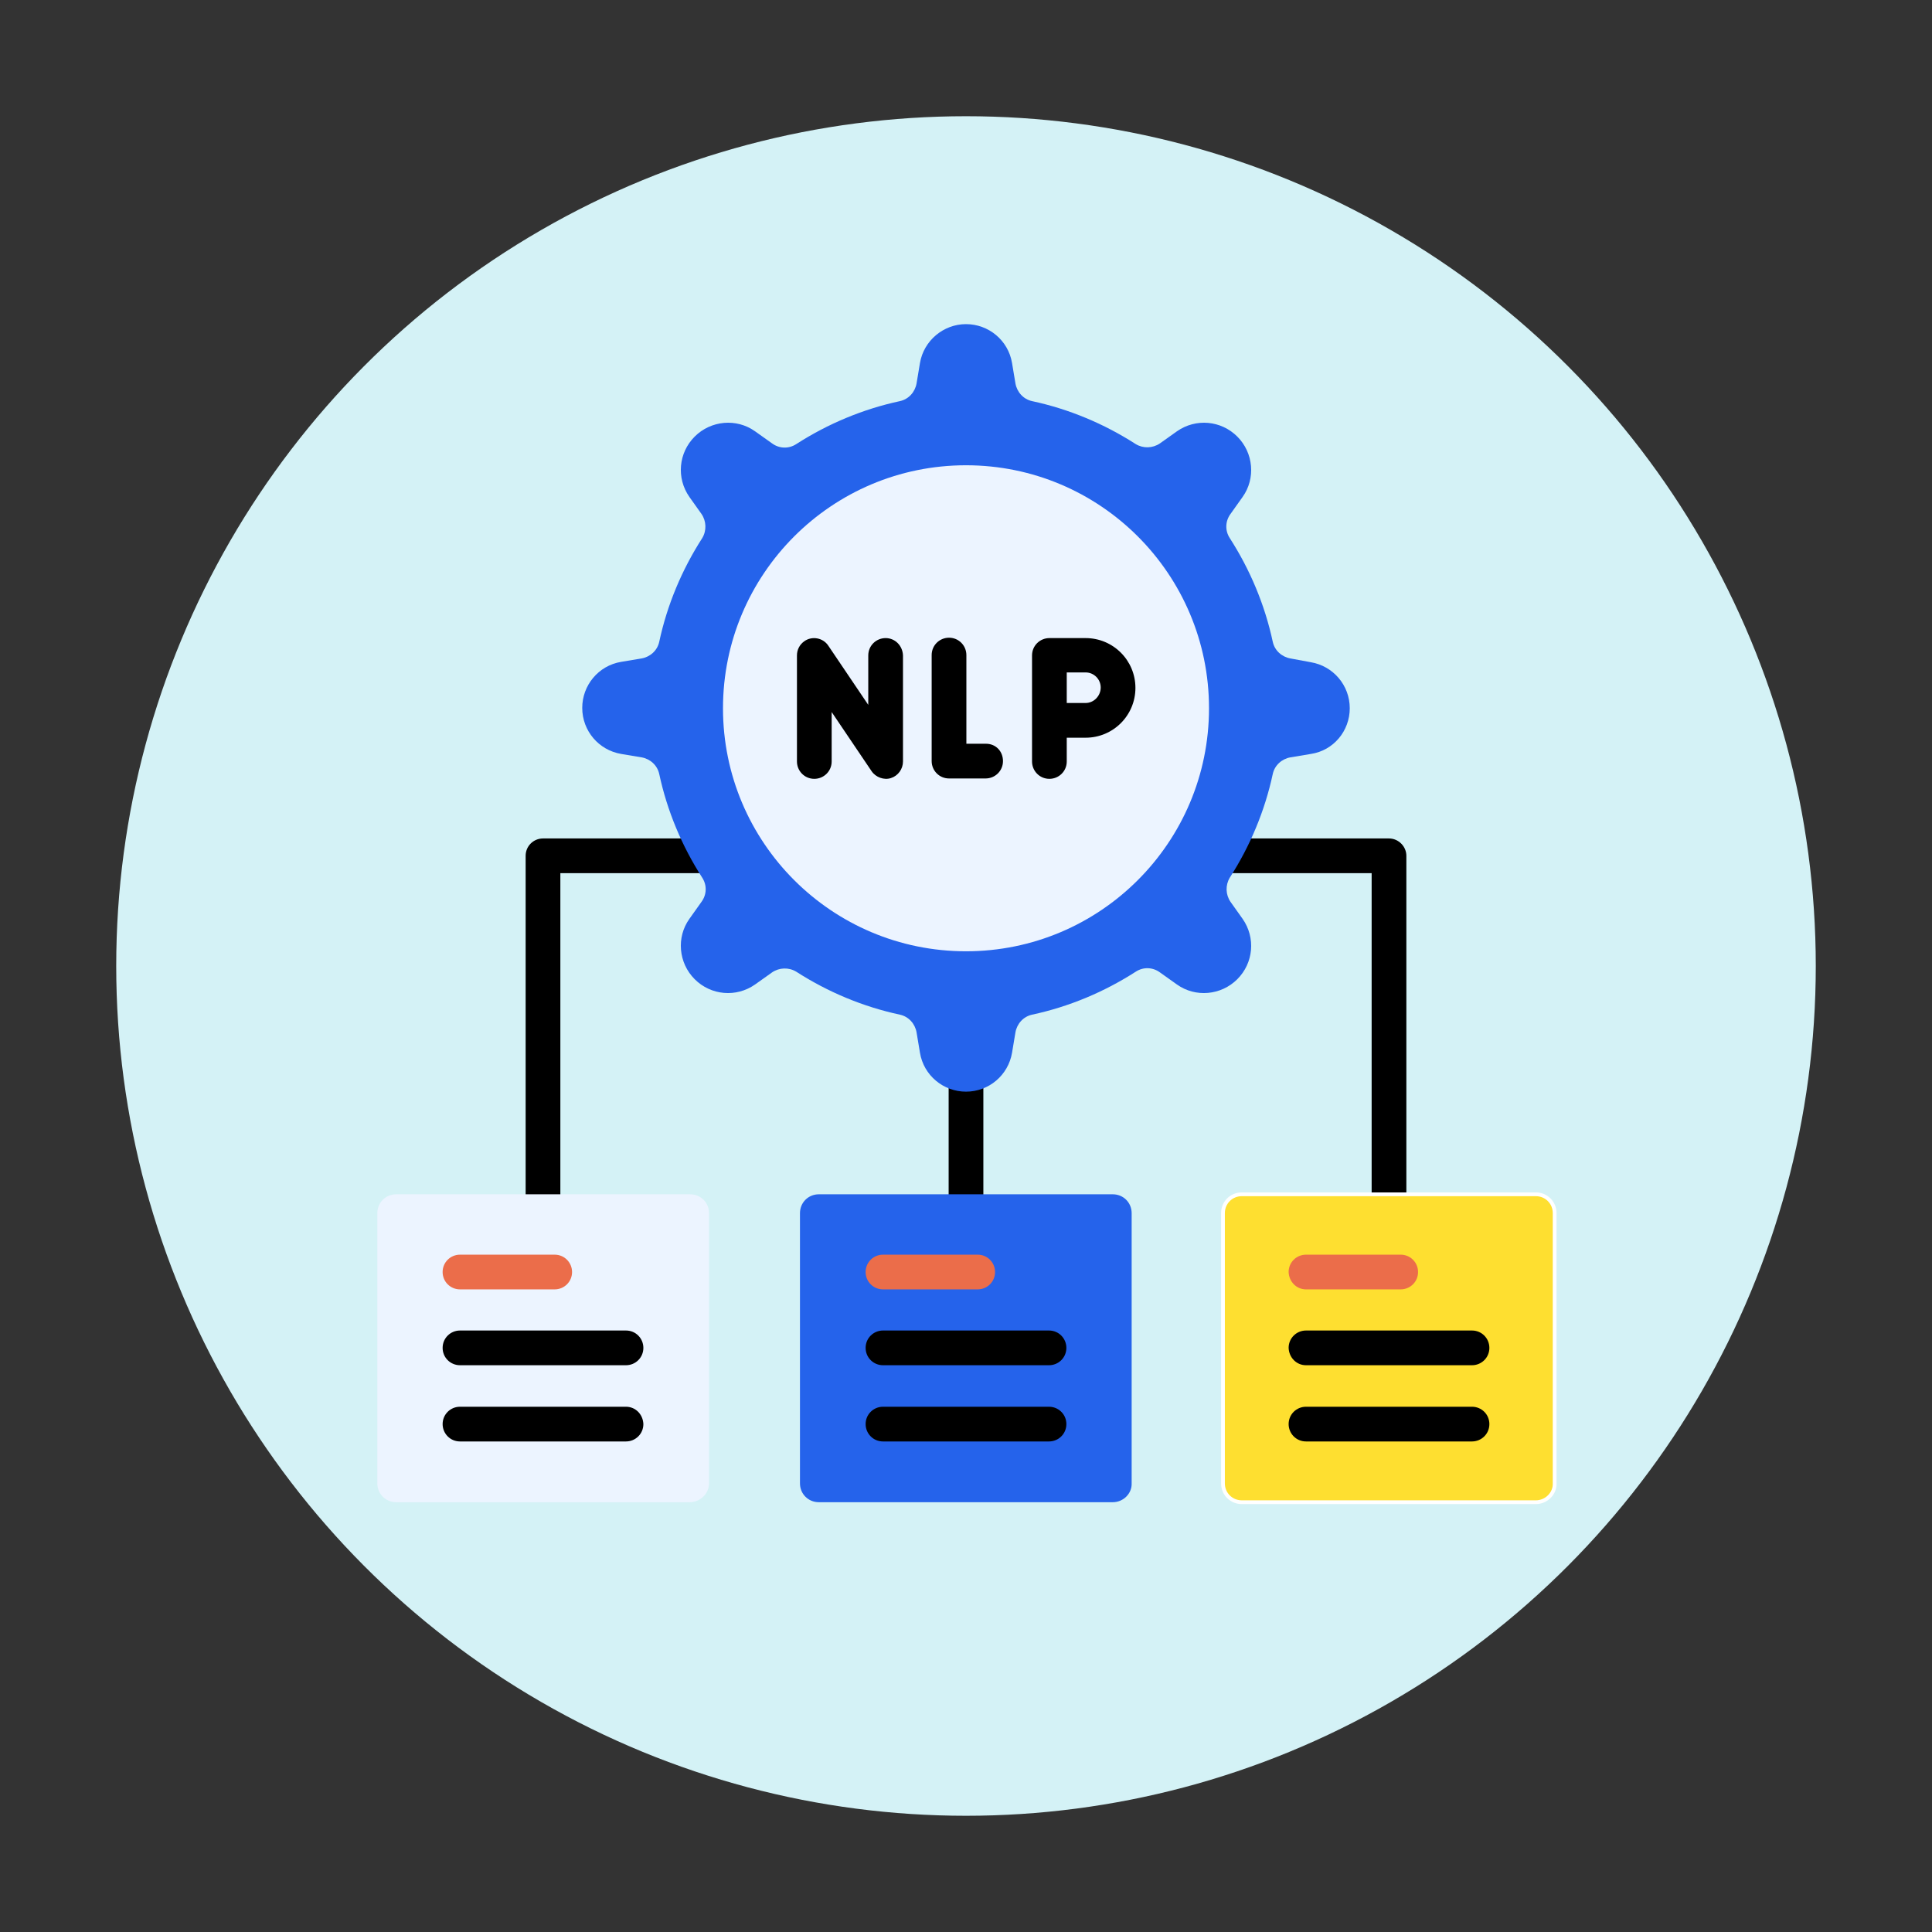
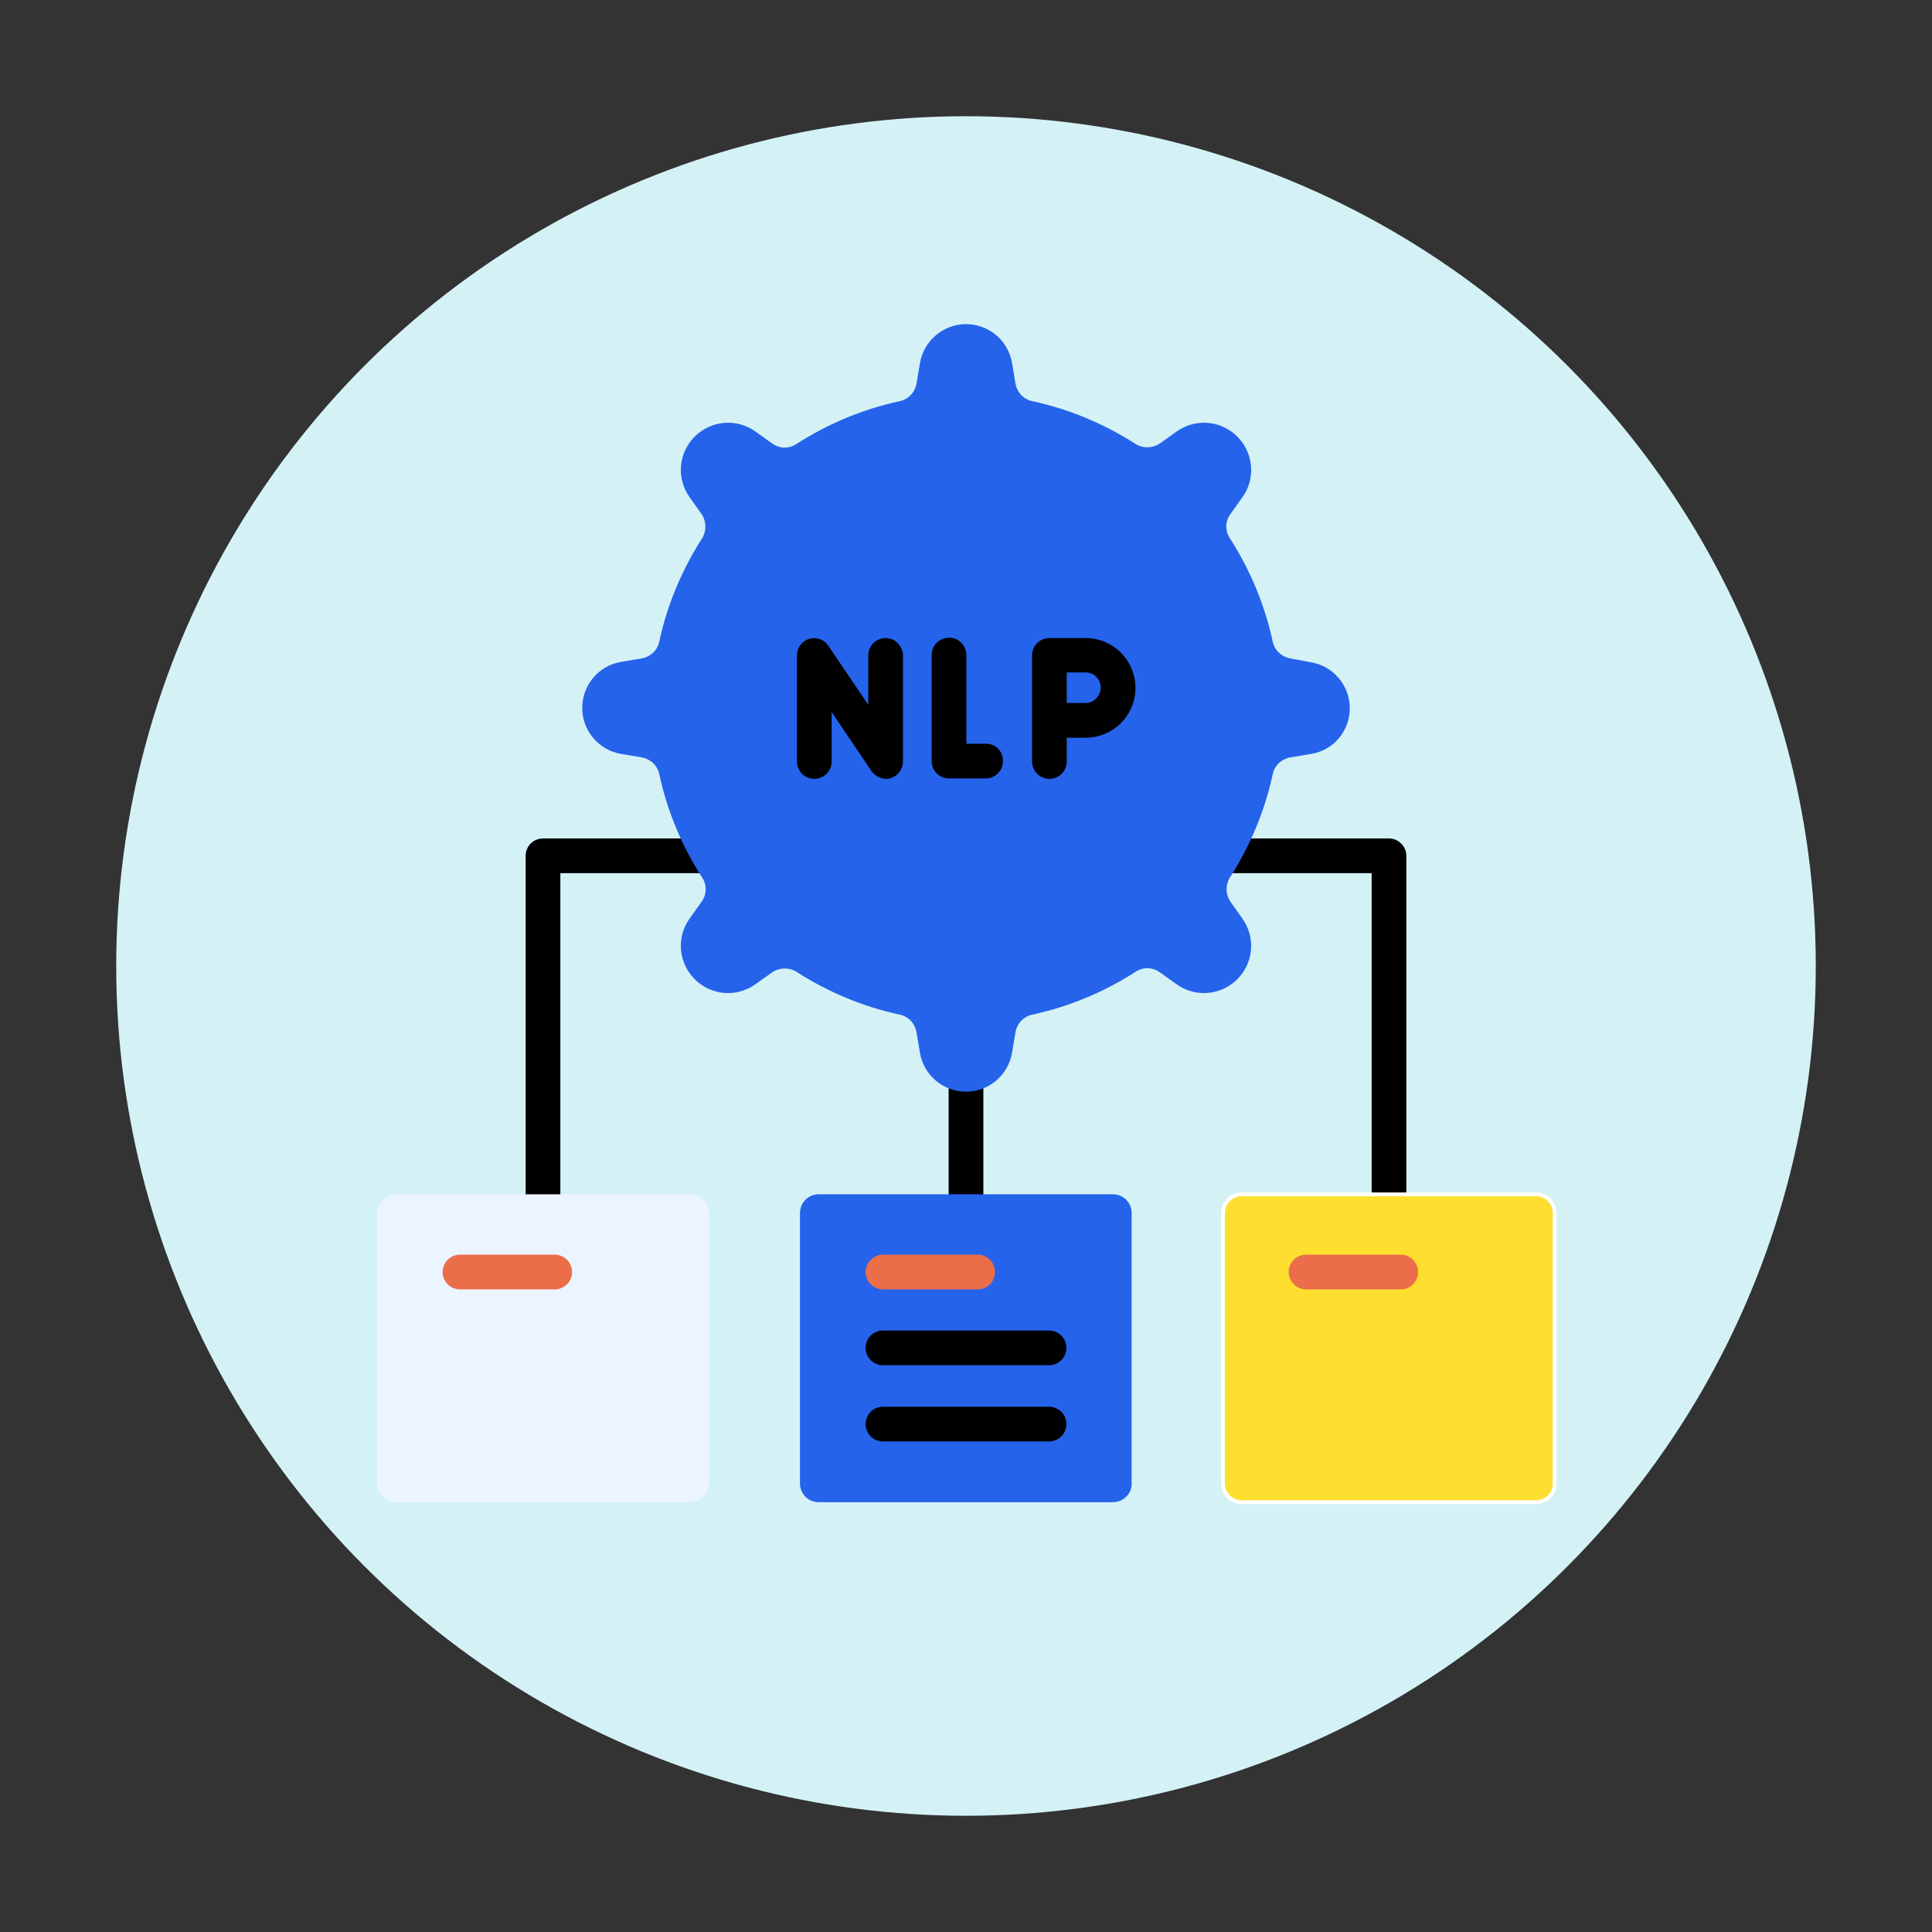
<svg xmlns="http://www.w3.org/2000/svg" version="1.1" id="Layer_1" x="0px" y="0px" viewBox="0 0 512 512" style="enable-background:new 0 0 512 512;" xml:space="preserve">
  <rect x="0" y="0" width="512" height="512" fill="#333333" stroke="none" />
  <style type="text/css">
	.st0{fill:#D4F2F6;}
	.st1{fill:#2563EB;}
	.st2{fill:#ECF4FF;}
	.st3{fill:#EB6D4A;}
	.st4{fill:#FEDF30;stroke:#FFFFFF;stroke-miterlimit:10;}
</style>
  <g>
    <circle class="st0" cx="256" cy="256" r="225.2" />
    <g>
      <path d="M256,272.7c-2.5,0-4.6,2-4.6,4.6l0,0v48.2c0,2.5,2,4.6,4.6,4.6c2.5,0,4.6-2,4.6-4.6v-48.2    C260.6,274.7,258.5,272.7,256,272.7z M206.8,222.2h-62.9c-2.5,0-4.6,2-4.6,4.6l0,0v101c0,2.5,2,4.6,4.6,4.6s4.6-2,4.6-4.6v-96.4    h58.4c2.5,0,4.6-2,4.6-4.6S209.3,222.2,206.8,222.2L206.8,222.2z M368.1,222.2h-61.7c-2.5,0-4.6,2-4.6,4.6c0,2.5,2,4.6,4.6,4.6    h57.1v96.4c0,2.5,2,4.6,4.6,4.6s4.6-2,4.6-4.6v-101C372.7,224.3,370.6,222.2,368.1,222.2L368.1,222.2L368.1,222.2z" />
    </g>
    <path class="st1" d="M357.7,187.7c0-6.1-4.4-11.2-10.3-12.2l-5.4-1c-2.3-0.4-4.2-2.1-4.7-4.4c-2.1-9.8-6-19.1-11.4-27.5   c-1.3-2-1.2-4.5,0.2-6.4l3.2-4.5c3.5-4.9,2.9-11.7-1.4-16s-11-4.9-16-1.4l-4.5,3.2c-1.9,1.3-4.4,1.4-6.4,0.2   c-8.4-5.4-17.7-9.3-27.5-11.4c-2.3-0.5-4-2.4-4.4-4.7l-0.9-5.4c-1-6-6.2-10.3-12.2-10.3s-11.2,4.4-12.2,10.3l-0.9,5.4   c-0.4,2.3-2.1,4.2-4.4,4.7c-9.8,2.1-19.1,6-27.5,11.4c-2,1.3-4.5,1.2-6.4-0.2l-4.5-3.2c-4.9-3.5-11.7-2.9-16,1.4   c-4.3,4.3-4.9,11-1.4,16l3.2,4.5c1.3,1.9,1.4,4.4,0.2,6.4c-5.4,8.4-9.3,17.7-11.4,27.5c-0.5,2.3-2.4,4-4.7,4.4l-5.4,0.9   c-6,1-10.3,6.2-10.3,12.2c0,6.1,4.4,11.2,10.3,12.2l5.4,0.9c2.3,0.4,4.2,2.1,4.7,4.4c2.1,9.8,6,19.1,11.4,27.5   c1.3,2,1.2,4.5-0.2,6.4l-3.2,4.5c-3.5,4.9-2.9,11.7,1.4,16c4.3,4.3,11,4.9,16,1.4l4.5-3.2c1.9-1.3,4.4-1.4,6.4-0.2   c8.4,5.4,17.7,9.3,27.5,11.4c2.3,0.5,4,2.4,4.4,4.7l0.9,5.4c1,6,6.2,10.3,12.2,10.3c6.1,0,11.2-4.4,12.2-10.3l0.9-5.4   c0.4-2.3,2.1-4.2,4.4-4.7c9.8-2.1,19.1-6,27.5-11.4c2-1.3,4.5-1.2,6.4,0.2l4.5,3.2c4.9,3.5,11.7,2.9,16-1.4s4.9-11,1.4-16l-3.2-4.5   c-1.3-1.9-1.4-4.4-0.2-6.4c5.4-8.4,9.3-17.7,11.4-27.5c0.5-2.3,2.4-4,4.7-4.4l5.4-0.9C353.4,198.9,357.7,193.7,357.7,187.7z" />
-     <circle class="st2" cx="256" cy="187.7" r="64.4" />
    <path class="st2" d="M182.8,398.1H105c-2.8,0-5-2.2-5-5v-71.6c0-2.8,2.2-5,5-5l0,0h77.9c2.8,0,5,2.2,5,5l0,0v71.6   C187.9,395.8,185.6,398.1,182.8,398.1L182.8,398.1z" />
    <path class="st3" d="M121.9,341.7H147c2.5,0,4.6-2,4.6-4.6c0-2.5-2-4.6-4.6-4.6h-25.1c-2.5,0-4.6,2-4.6,4.6   S119.4,341.7,121.9,341.7z" />
    <g>
-       <path d="M121.9,361.8h44c2.5,0,4.6-2,4.6-4.6c0-2.5-2-4.6-4.6-4.6h-44c-2.5,0-4.6,2-4.6,4.6C117.3,359.8,119.4,361.8,121.9,361.8z     M165.9,372.8h-44c-2.5,0-4.6,2-4.6,4.6c0,2.5,2,4.6,4.6,4.6h44c2.5,0,4.6-2,4.6-4.6C170.4,374.8,168.4,372.8,165.9,372.8z" />
-     </g>
+       </g>
    <path class="st1" d="M294.9,398.1H217c-2.8,0-5-2.2-5-5l0,0v-71.6c0-2.8,2.2-5,5-5l0,0h77.9c2.8,0,5,2.2,5,5l0,0v71.6   C300,395.8,297.7,398.1,294.9,398.1L294.9,398.1z" />
    <path class="st3" d="M234,341.7h25.1c2.5,0,4.6-2,4.6-4.6c0-2.5-2-4.6-4.6-4.6H234c-2.5,0-4.6,2-4.6,4.6S231.5,341.7,234,341.7z" />
    <g>
      <path d="M234,361.8h44c2.5,0,4.6-2,4.6-4.6c0-2.5-2-4.6-4.6-4.6h-44c-2.5,0-4.6,2-4.6,4.6S231.5,361.8,234,361.8z M278,372.8h-44    c-2.5,0-4.6,2-4.6,4.6c0,2.5,2,4.6,4.6,4.6h44c2.5,0,4.6-2,4.6-4.6S280.5,372.8,278,372.8z" />
    </g>
    <path class="st4" d="M407,398.1h-77.9c-2.8,0-5-2.2-5-5l0,0v-71.6c0-2.8,2.2-5,5-5l0,0H407c2.8,0,5,2.2,5,5l0,0v71.6   C412.1,395.8,409.8,398.1,407,398.1L407,398.1z" />
    <path class="st3" d="M346.1,341.7h25.1c2.5,0,4.6-2,4.6-4.6c0-2.5-2-4.6-4.6-4.6h-25.1c-2.5,0-4.6,2-4.6,4.6   C341.6,339.7,343.6,341.7,346.1,341.7z" />
    <g>
-       <path d="M346.1,361.8h44c2.5,0,4.6-2,4.6-4.6c0-2.5-2-4.6-4.6-4.6h-44c-2.5,0-4.6,2-4.6,4.6C341.6,359.8,343.6,361.8,346.1,361.8z     M390.1,372.8h-44c-2.5,0-4.6,2-4.6,4.6c0,2.5,2,4.6,4.6,4.6h44c2.5,0,4.6-2,4.6-4.6S392.6,372.8,390.1,372.8z" />
-     </g>
+       </g>
    <g>
      <path d="M234.7,169.1c-2.5,0-4.6,2-4.6,4.6v13.1l-10.6-15.7c-1.4-2.1-4.3-2.6-6.3-1.2c-1.3,0.9-2,2.3-2,3.8v28.1    c0,2.5,2,4.6,4.6,4.6c2.5,0,4.6-2,4.6-4.6v-13.1l10.6,15.7c1.1,1.6,3.3,2.4,5.1,1.8c1.9-0.6,3.2-2.4,3.2-4.4v-28.1    C239.2,171.1,237.2,169.1,234.7,169.1L234.7,169.1L234.7,169.1z M261.3,197.1h-5.2v-23.5c0-2.5-2-4.6-4.6-4.6    c-2.5,0-4.6,2-4.6,4.6v28.1c0,2.5,2,4.6,4.6,4.6h9.7c2.5,0,4.6-2,4.6-4.6S263.9,197.1,261.3,197.1L261.3,197.1z M287.7,169.1h-9.6    c-2.5,0-4.6,2-4.6,4.6v28.1c0,2.5,2,4.6,4.6,4.6c2.5,0,4.6-2,4.6-4.6v-6.3h5c7.3,0,13.2-5.9,13.2-13.2    C300.9,175,295,169.1,287.7,169.1z M287.7,186.3h-5v-8.1h5c2.2,0,4,1.8,4,4C291.7,184.4,289.9,186.3,287.7,186.3z" />
    </g>
  </g>
</svg>